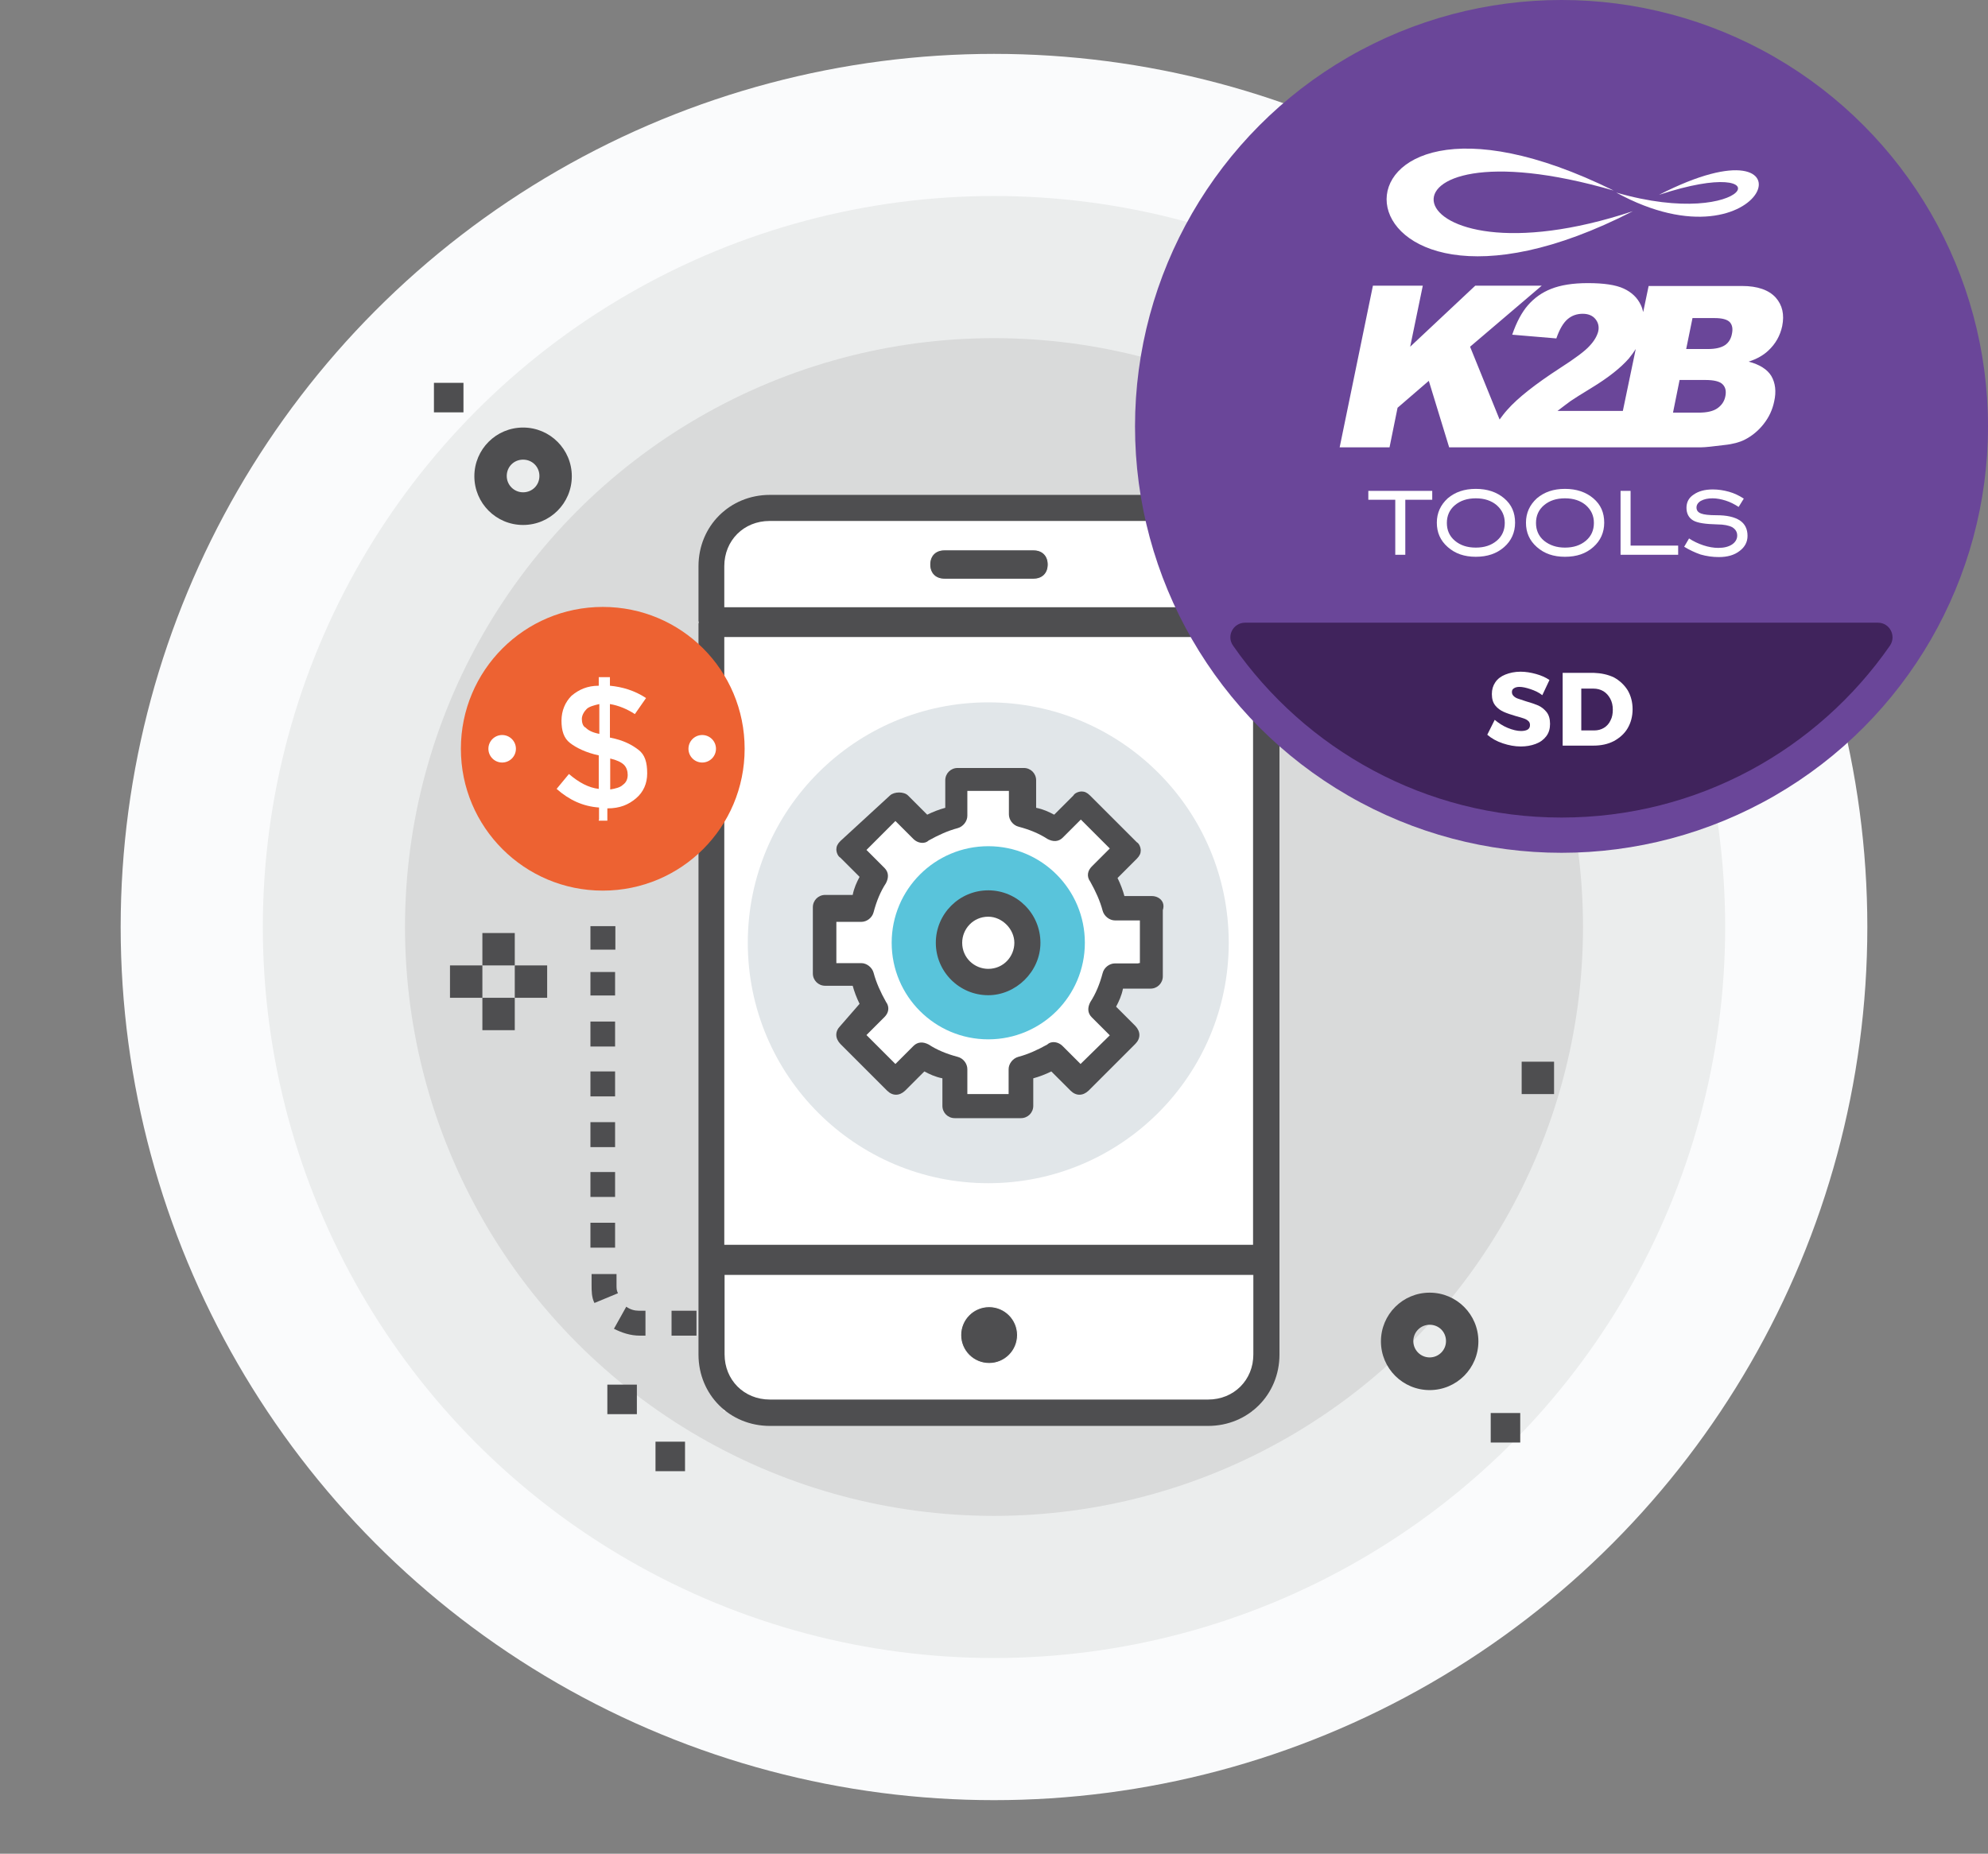
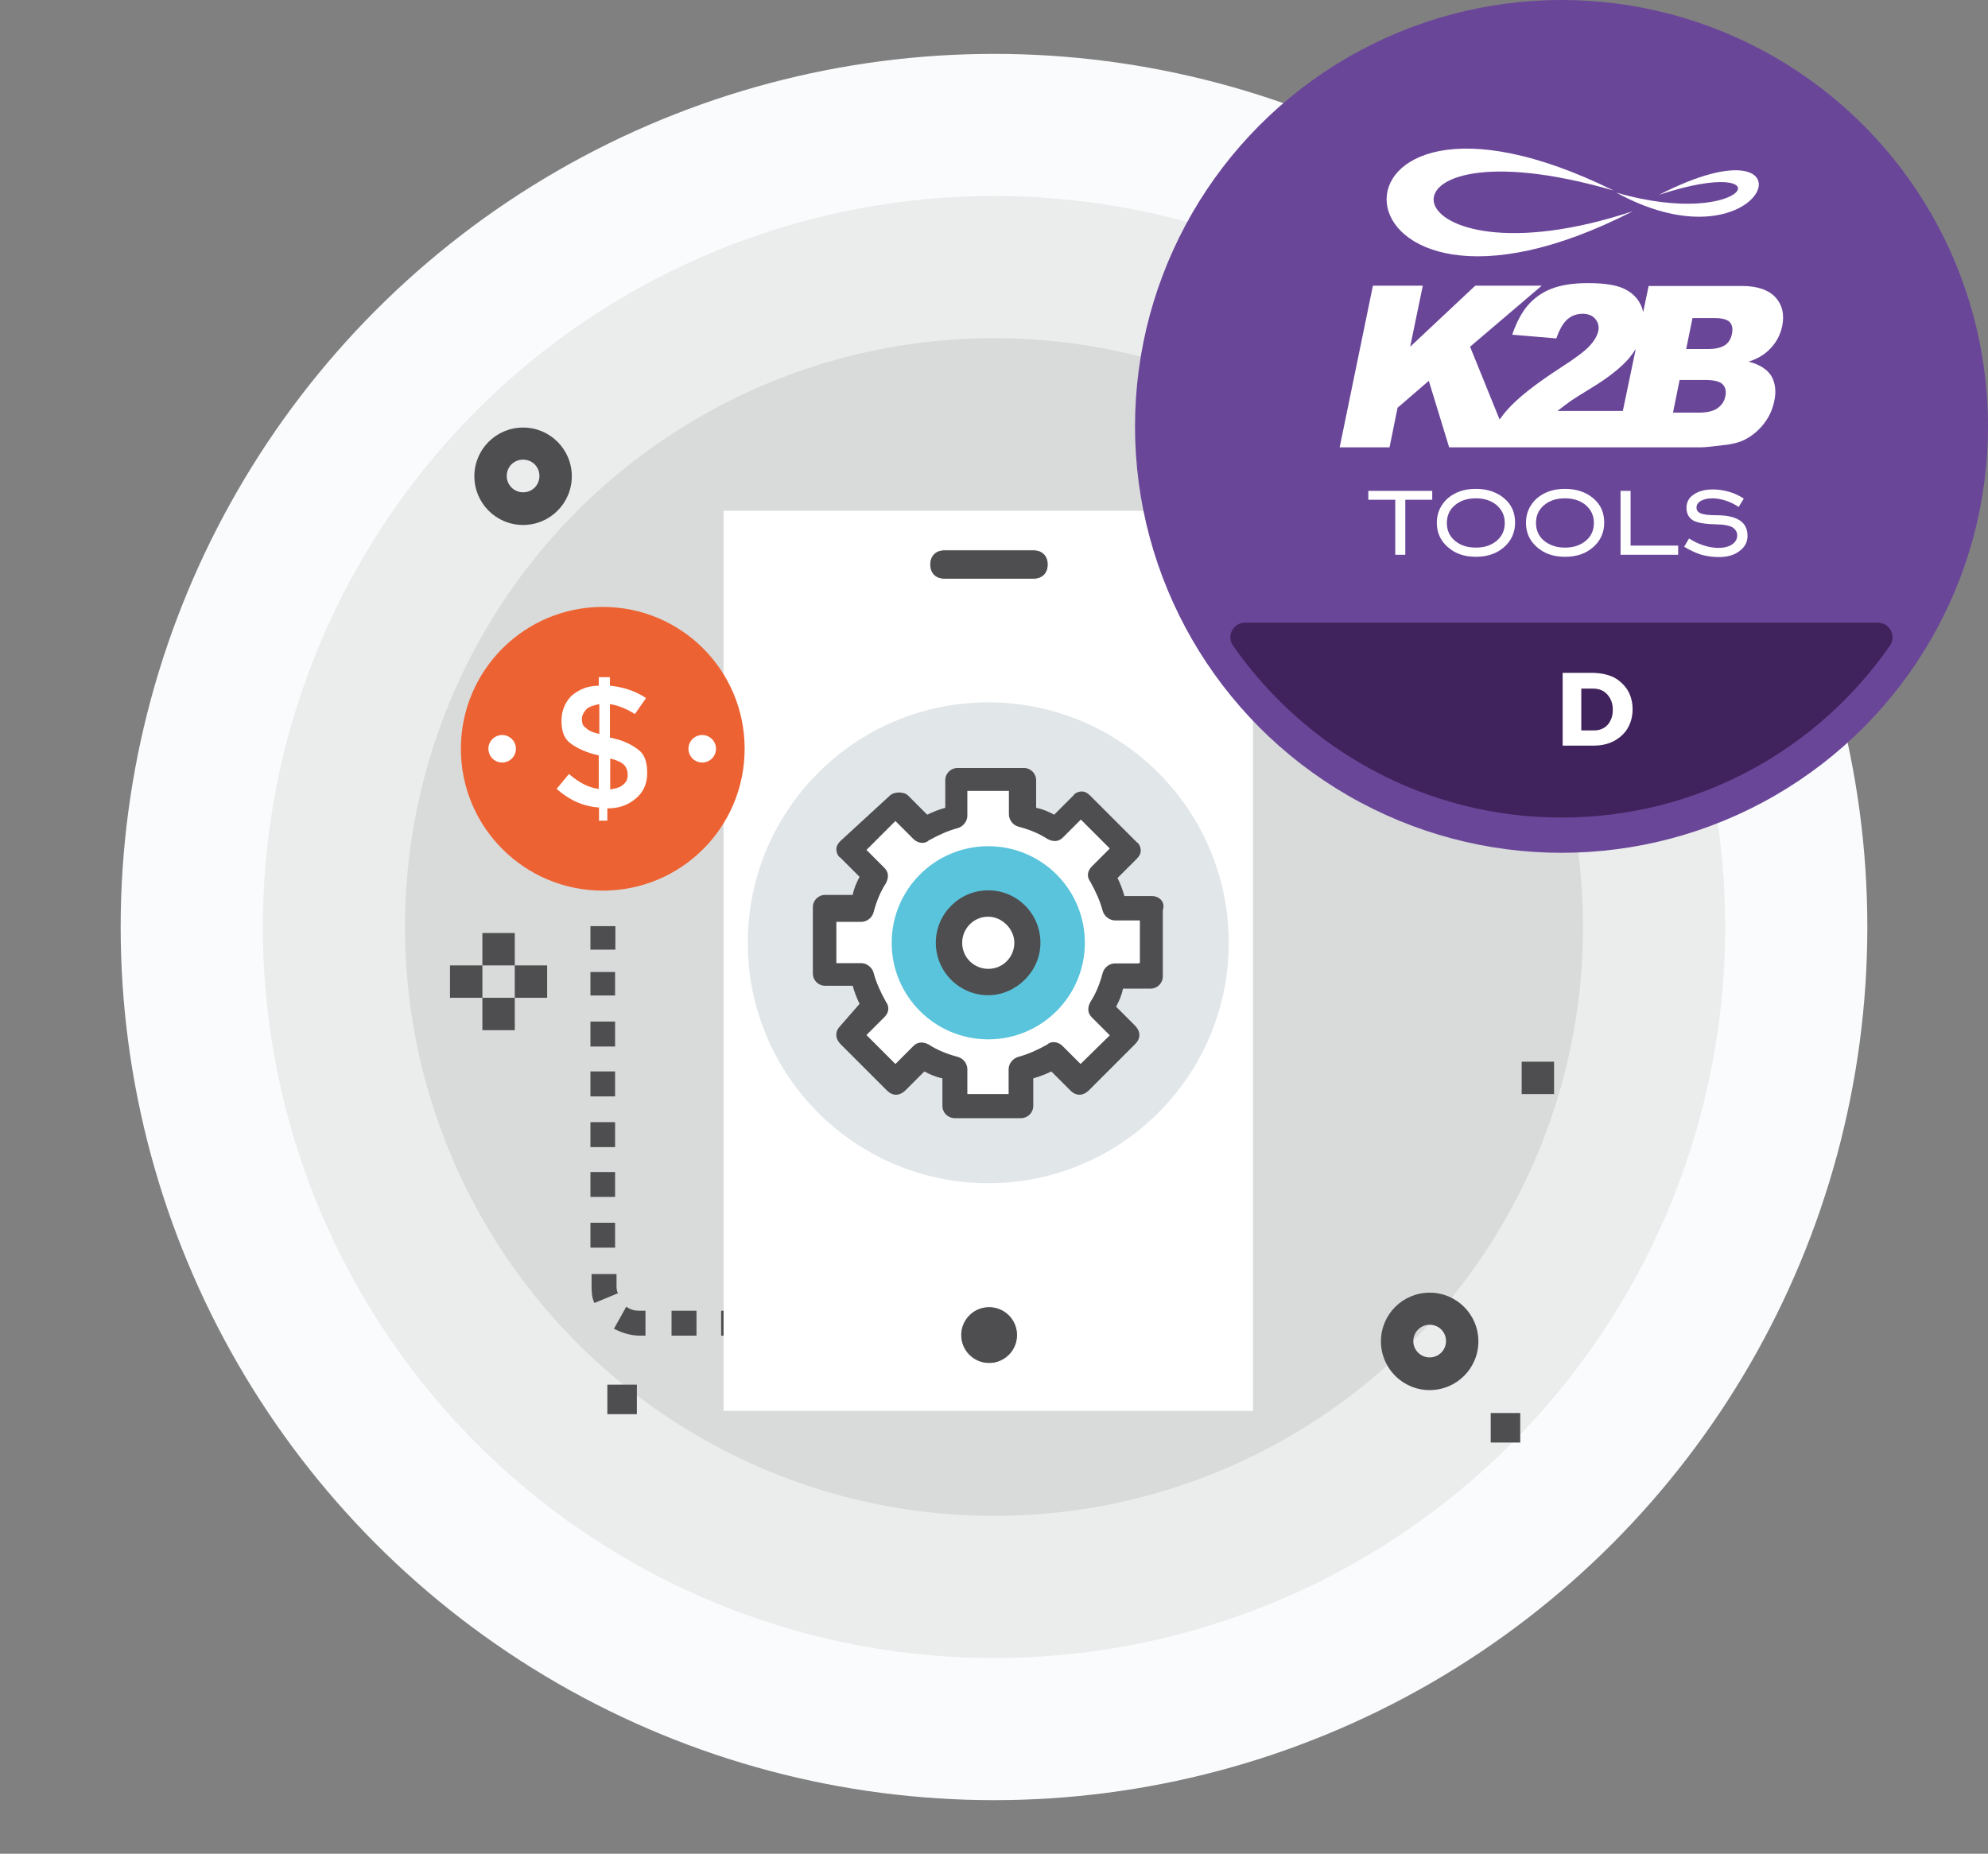
<svg xmlns="http://www.w3.org/2000/svg" version="1.1" id="Contenido" x="0px" y="0px" viewBox="0 0 693.6 646.9" style="enable-background:new 0 0 693.6 646.9;" xml:space="preserve">
  <rect x="0" y="0" width="693.6" height="646.9" fill="#808080" stroke="none" />
  <style type="text/css">
	.st0{fill:#FAFBFC;}
	.st1{fill:#EBEDED;}
	.st2{fill:#D9DADA;}
	.st3{fill:#4E4E50;}
	.st4{fill:#FFFFFF;stroke:#FFFFFF;stroke-width:0.3;stroke-miterlimit:10;}
	.st5{fill:#E1E6E9;}
	.st6{fill:#FFFFFF;}
	.st7{fill:#59C4DB;}
	.st8{fill:#4E4E50;stroke:#FFFFFF;stroke-width:0.3;stroke-miterlimit:10;}
	.st9{fill:#ED6232;}
	.st10{fill:#6A4699;}
	.st11{fill:#40235C;}
	.st12{fill-rule:evenodd;clip-rule:evenodd;fill:#FFFFFF;}
</style>
  <g>
    <circle class="st0" cx="346.8" cy="323.5" r="304.7" />
    <circle class="st1" cx="346.8" cy="323.5" r="255.1" />
    <circle class="st2" cx="346.8" cy="323.5" r="205.5" />
  </g>
  <g>
    <g>
      <path class="st3" d="M260.3,457v9.1h-8.7v-8.7h8.7V457z M243,457v9.1h-8.7v-8.7h8.7V457z M225.2,457v9.1h-1.9    c-3.4,0-6.3-1-9.1-2.4l4.3-7.7c1.4,1,2.9,1.4,4.3,1.4h2.4V457z M215.6,451.3l-8.2,3.4c-1-1.9-1-4.3-1-6.3v-3.8h8.7v3.8    C215.1,449.6,215.1,450.3,215.6,451.3z M214.6,339.2v8.2H206v-8.2H214.6z M214.6,356.5v8.7H206v-8.7H214.6z M214.6,373.9v8.7H206    v-8.7H214.6z M214.6,391.6v8.7H206v-8.7H214.6z M214.6,409v8.7H206V409H214.6z M214.6,426.7v8.7H206v-8.7H214.6z" />
    </g>
    <rect x="530.9" y="370.5" class="st3" width="11.3" height="11.3" />
    <path class="st3" d="M498.8,451.1c-9.4,0-17,7.6-17,17c0,9.4,7.6,17,17,17s17-7.6,17-17C515.8,458.7,508.2,451.1,498.8,451.1z    M498.8,473.7c-3.1,0-5.7-2.5-5.7-5.7c0-3.1,2.5-5.7,5.7-5.7s5.7,2.5,5.7,5.7C504.5,471.2,501.9,473.7,498.8,473.7z" />
    <path class="st3" d="M182.5,149.2c-9.4,0-17,7.6-17,17c0,9.4,7.6,17,17,17s17-7.6,17-17C199.5,156.8,191.9,149.2,182.5,149.2z    M182.5,171.8c-3.1,0-5.7-2.5-5.7-5.7s2.5-5.7,5.7-5.7s5.7,2.5,5.7,5.7S185.7,171.8,182.5,171.8z" />
    <rect x="525.3" y="136.1" class="st3" width="11.3" height="11.3" />
    <rect x="525.3" y="157" class="st3" width="11.3" height="11.3" />
    <rect x="168.3" y="348.2" class="st3" width="11.3" height="11.3" />
    <rect x="179.6" y="336.9" class="st3" width="11.3" height="11.3" />
    <rect x="168.3" y="325.6" class="st3" width="11.3" height="11.3" />
    <rect x="157" y="336.9" class="st3" width="11.3" height="11.3" />
    <rect x="475" y="206.2" class="st3" width="10.3" height="10.3" />
-     <rect x="151.4" y="133.6" class="st3" width="10.3" height="10.3" />
    <rect x="211.9" y="483.2" class="st3" width="10.3" height="10.3" />
-     <rect x="228.7" y="503.1" class="st3" width="10.3" height="10.3" />
    <rect x="520.1" y="493.1" class="st3" width="10.3" height="10.3" />
    <rect x="252.6" y="178.4" class="st4" width="184.4" height="313.8" />
    <circle class="st5" cx="344.8" cy="329" r="83.9" />
    <path class="st3" d="M401.9,312.7h-9.6c-0.5-1.9-1.4-4.3-2.4-6.3l6.7-6.7c1-1,1.4-1.9,1.4-2.9c0-1-0.5-2.4-1.4-2.9l-16.3-16.3   c-1-1-1.9-1.4-2.9-1.4s-2.4,0.5-2.9,1.4l-6.7,6.7c-1.9-1-3.8-1.9-6.3-2.4v-9.6c0-2.4-1.9-4.3-4.3-4.3h-23.1c-2.4,0-4.3,1.9-4.3,4.3   v9.6c-1.9,0.5-4.3,1.4-6.3,2.4l-6.7-6.7c-1.4-1.4-4.8-1.4-6.3,0l-17.3,15.9c-1,1-1.4,1.9-1.4,2.9c0,1,0.5,2.4,1.4,2.9l6.7,6.7   c-1,1.9-1.9,3.8-2.4,6.3h-9.6c-2.4,0-4.3,1.9-4.3,4.3v23.1c0,2.4,1.9,4.3,4.3,4.3h9.6c0.5,1.9,1.4,4.3,2.4,6.3l-6.7,7.7   c-1.9,1.9-1.9,4.3,0,6.3l16.3,16.3c1.9,1.9,4.3,1.9,6.3,0l6.7-6.7c1.9,1,3.8,1.9,6.3,2.4v9.6c0,2.4,1.9,4.3,4.3,4.3h23.1   c2.4,0,4.3-1.9,4.3-4.3v-9.6c1.9-0.5,4.3-1.4,6.3-2.4l6.7,6.7c1.9,1.9,4.3,1.9,6.3,0l16.3-16.3c1.9-1.9,1.9-4.3,0-6.3l-6.7-6.7   c1-1.9,1.9-3.8,2.4-6.3h9.6c2.4,0,4.3-1.9,4.3-4.3v-23.1C406.7,314.6,404.3,312.7,401.9,312.7z" />
    <path class="st6" d="M397.2,336.2H389c-1.9,0-3.8,1.4-4.3,3.4c-1,3.8-2.4,7.2-4.3,10.1c-1,1.9-1,3.8,0.5,5.3l6.3,6.3L377,371.3   l-6.3-6.3c-1.4-1.4-3.8-1.9-5.3-0.5c-3.4,1.9-6.7,3.4-10.1,4.3c-1.9,0.5-3.4,2.4-3.4,4.3v8.7h-14.4v-8.7c0-1.9-1.4-3.8-3.4-4.3   c-3.8-1-7.2-2.4-10.1-4.3c-1.9-1-3.8-1-5.3,0.5l-6.3,6.3l-10.1-10.1l6.3-6.3c1.4-1.4,1.9-3.4,0.5-5.3c-1.9-3.4-3.4-6.7-4.3-10.1   c-0.5-1.9-2.4-3.4-4.3-3.4h-8.7v-14.4h8.7c1.9,0,3.8-1.4,4.3-3.4c1-3.8,2.4-7.2,4.3-10.1c1-1.9,1-3.8-0.5-5.3l-6.3-6.3l10.1-10.1   l6.3,6.3c1.4,1.4,3.8,1.9,5.3,0.5c3.4-1.9,6.7-3.4,10.1-4.3c1.9-0.5,3.4-2.4,3.4-4.3v-8.7H352v8.2c0,1.9,1.4,3.8,3.4,4.3   c3.8,1,7.2,2.4,10.1,4.3c1.9,1,3.8,1,5.3-0.5l6.3-6.3l10.1,10.1l-6.3,6.3c-1.4,1.4-1.9,3.4-0.5,5.3c1.9,3.4,3.4,6.7,4.3,10.1   c0.5,1.9,2.4,3.4,4.3,3.4h8.7v14.9H397.2z" />
    <circle class="st7" cx="344.8" cy="329" r="33.7" />
    <path class="st3" d="M344.8,347.3c-10.1,0-18.3-8.2-18.3-18.3s8.2-18.3,18.3-18.3S363,318.9,363,329S354.4,347.3,344.8,347.3z" />
    <path class="st6" d="M344.8,319.9c-5.3,0-9.1,4.3-9.1,9.1c0,5.3,4.3,9.1,9.1,9.1c5.3,0,9.1-4.3,9.1-9.1   C353.9,324.2,349.6,319.9,344.8,319.9z" />
-     <path class="st3" d="M446.3,216.4v-18.8c0-14-10.9-24.9-24.9-24.9H268.6c-14,0-24.9,10.9-24.9,24.9v18.8c0,0.1,0,0.2,0,0.3   c0,0.1,0.1,0.2,0.1,0.4c0,0.2,0,0.4-0.1,0.5c0,0.1,0,0.2,0,0.3v254.8c0,14,10.9,24.9,24.9,24.9h152.9c14,0,24.9-10.9,24.9-24.9   V217.7c0-0.1,0-0.2,0-0.3c0-0.1-0.1-0.2-0.1-0.3c0-0.2,0-0.4,0.1-0.5C446.3,216.6,446.3,216.5,446.3,216.4z M437.3,472.6   c0,9-6.8,15.8-15.8,15.8H268.6c-9,0-15.8-6.8-15.8-15.8v-27.7h184.5V472.6z M437.3,434.4H252.7V222.3h184.5V434.4z M437.3,211.9   H252.7v-14.3c0-9,6.8-15.8,15.8-15.8h152.9c9,0,15.8,6.8,15.8,15.8V211.9z" />
    <path class="st8" d="M360.6,202.1h-31.1c-3.1,0-5.1-2-5.1-5.1c0-3.1,2-5.1,5.1-5.1h31.1c3.1,0,5.1,2,5.1,5.1   C365.7,200.1,363.7,202.1,360.6,202.1z" />
    <circle class="st8" cx="345.1" cy="465.9" r="9.9" />
    <path class="st9" d="M210.3,310.8c-27.3,0-49.5-22.1-49.5-49.5c0-27.3,22.1-49.5,49.5-49.5s49.5,22.1,49.5,49.5   C259.8,288.7,237.7,310.8,210.3,310.8z" />
    <g>
      <path class="st6" d="M209,286.1v-4.3c-5.6-0.4-10.4-2.6-14.8-6.5l4.3-5.2c3.5,3,6.9,4.8,10.4,5.2v-11.7c-4.3-0.9-7.8-2.6-10-4.3    c-2.2-1.7-3-4.3-3-7.8s1.3-6.5,3.5-8.7c2.6-2.2,5.6-3.5,9.5-3.5v-3h3.9v3c4.3,0.4,8.7,1.7,12.6,4.3l-3.9,5.6    c-2.6-1.7-5.6-3-8.7-3.5v11.7l0,0c4.8,0.9,7.8,2.6,10,4.3c2.2,1.7,3,4.3,3,8.2c0,3.5-1.3,6.5-3.9,8.7c-2.6,2.2-5.6,3.5-10,3.5v4.3    h-3V286.1z M204.7,247.4c-0.9,0.9-1.7,2.2-1.7,3.5c0,1.3,0.4,2.6,1.3,3c0.9,0.9,2.2,1.7,4.8,2.2v-10.4    C207.3,246.1,205.5,246.6,204.7,247.4z M217.3,273.9c1.3-0.9,1.7-2.2,1.7-3.5s-0.4-2.6-1.3-3.5s-2.6-1.7-4.8-2.2v10.8    C214.7,275.2,216.4,274.8,217.3,273.9z" />
      <circle class="st6" cx="245" cy="261.3" r="4.8" />
      <circle class="st6" cx="175.2" cy="261.3" r="4.8" />
    </g>
    <rect x="206" y="323.2" class="st3" width="8.7" height="8.2" />
  </g>
  <g>
    <circle class="st10" cx="544.8" cy="148.8" r="148.8" />
    <path class="st11" d="M434.4,217.3c-4.1,0-6.6,4.6-4.2,8c25.2,36.2,67.1,60,114.6,60c47.5,0,89.4-23.7,114.6-60   c2.3-3.4-0.1-8-4.2-8H434.4z" />
    <g>
-       <path class="st6" d="M534,240.5c-1.5-0.5-2.8-0.8-3.9-0.8c-0.8,0-1.5,0.2-1.9,0.5c-0.5,0.3-0.7,0.7-0.7,1.3c0,0.6,0.2,1,0.6,1.4    c0.4,0.4,0.9,0.7,1.5,0.9c0.6,0.2,1.5,0.5,2.7,0.9c1.8,0.5,3.2,1,4.4,1.5c1.1,0.5,2.1,1.3,2.9,2.3c0.8,1,1.2,2.4,1.2,4.1    s-0.4,3.1-1.3,4.3c-0.9,1.2-2.1,2.1-3.7,2.7c-1.6,0.6-3.3,0.9-5.2,0.9c-2.1,0-4.2-0.4-6.3-1.1c-2.1-0.7-3.9-1.7-5.4-3l2.6-5.2    c1.3,1.1,2.8,2.1,4.5,2.8s3.3,1.1,4.7,1.1c1,0,1.8-0.2,2.3-0.5c0.6-0.4,0.8-0.9,0.8-1.6c0-0.6-0.2-1.1-0.6-1.4    c-0.4-0.4-1-0.7-1.6-0.9c-0.6-0.2-1.5-0.5-2.7-0.8c-1.7-0.5-3.2-1-4.3-1.5c-1.1-0.5-2.1-1.2-2.9-2.2c-0.8-1-1.2-2.3-1.2-4    c0-1.6,0.4-2.9,1.2-4.1s2-2.1,3.5-2.7c1.5-0.6,3.3-1,5.3-1c1.8,0,3.6,0.3,5.4,0.8c1.8,0.5,3.4,1.2,4.7,2.1l-2.5,5.3    C537,241.7,535.5,241,534,240.5z" />
      <path class="st6" d="M563.1,236.4c2,1.1,3.6,2.6,4.8,4.5c1.1,1.9,1.7,4.1,1.7,6.6s-0.6,4.7-1.7,6.6c-1.1,1.9-2.8,3.4-4.8,4.5    c-2.1,1.1-4.5,1.6-7.2,1.6h-10.7v-25.4H556C558.7,234.9,561,235.4,563.1,236.4z M559.6,254c1-0.6,1.8-1.5,2.3-2.6    c0.6-1.1,0.8-2.4,0.8-3.8c0-1.4-0.3-2.7-0.9-3.8c-0.6-1.1-1.4-2-2.4-2.6s-2.2-0.9-3.5-0.9h-4.2v14.6h4.5    C557.5,254.9,558.6,254.6,559.6,254z" />
    </g>
    <g>
      <path class="st6" d="M479,99.7h17.4L492,121l22.7-21.3h23.2L512.9,121l10.3,25.4c0.8-1.1,1.7-2.3,2.7-3.4    c3.6-4.1,9.7-8.9,18.3-14.5c5.3-3.4,8.8-6,10.4-7.8c1.7-1.8,2.6-3.5,3-5c0.4-1.7,0-3.2-1-4.4c-1-1.2-2.5-1.8-4.4-1.8    c-2,0-3.8,0.6-5.3,1.9c-1.5,1.3-2.8,3.5-3.9,6.7l-15.4-1.3c1.5-4.4,3.4-7.9,5.5-10.3c2.2-2.5,4.8-4.4,8.1-5.7    c3.3-1.3,7.5-2,12.8-2c5.5,0,9.7,0.6,12.5,1.9c2.8,1.3,4.8,3.2,6,5.8c0.4,0.8,0.6,1.6,0.8,2.4l1.9-9.1h32.6c5.4,0,9.3,1.4,11.7,4    c2.4,2.7,3.1,6,2.3,10c-0.7,3.3-2.3,6.2-4.9,8.6c-1.7,1.6-4,2.9-6.8,3.8c3.8,1,6.5,2.7,7.9,5c1.4,2.4,1.8,5.4,1,8.9    c-0.6,2.9-1.8,5.5-3.7,7.9c-1.8,2.3-4.1,4.2-6.7,5.5c-1.6,0.8-4,1.5-7,1.8c-4,0.5-6.7,0.8-8,0.8h-28.4h-1.7h-36.4h-8.9h-12.6    l-7.1-23.2l-10.9,9.4l-2.8,13.8h-17.4L479,99.7L479,99.7z M570.7,121.8c-0.7,1.1-1.5,2.2-2.4,3.3c-2.7,3.1-7,6.6-13.1,10.3    c-3.6,2.2-6,3.7-7.3,4.6c-1.2,0.9-2.7,2-4.5,3.4h22.8L570.7,121.8L570.7,121.8z M588.3,121.8h7.6c2.7,0,4.7-0.5,6-1.4    c1.3-0.9,2.1-2.3,2.4-4.1c0.3-1.6,0.1-2.9-0.8-3.9c-0.9-0.9-2.6-1.4-5.3-1.4h-7.7L588.3,121.8L588.3,121.8z M583.7,144h8.9    c3,0,5.2-0.5,6.7-1.6c1.5-1.1,2.4-2.5,2.7-4.3c0.3-1.7,0-3-1-4c-1-1-3-1.5-6.1-1.5h-8.9L583.7,144L583.7,144z" />
      <path class="st12" d="M563,66.5c-109.9-54.2-103.4,63.7,6.7,7.2C484,102.1,472.7,40.3,563,66.5z" />
      <path class="st12" d="M563.9,67.2c53,29,72.1-28.5,14.9,0.8C623.3,53.3,610.8,80.8,563.9,67.2z" />
      <g>
        <polygon class="st6" points="486.8,193.6 486.8,174.4 477.4,174.4 477.4,171.3 499.7,171.3 499.7,174.4 490.3,174.4 490.3,193.6         " />
        <path class="st6" d="M514.9,194.3c-4,0-7.2-1.1-9.8-3.4c-2.6-2.3-3.8-5.1-3.8-8.5c0-3.4,1.3-6.2,3.8-8.5c2.6-2.2,5.8-3.3,9.8-3.3     c4,0,7.3,1.1,9.9,3.3c2.6,2.2,3.8,5,3.8,8.5c0,3.4-1.3,6.3-3.8,8.5C522.2,193.2,518.9,194.3,514.9,194.3 M514.9,191.1     c3,0,5.4-0.8,7.3-2.4c1.9-1.6,2.8-3.7,2.8-6.2c0-2.5-0.9-4.5-2.8-6.2c-1.9-1.6-4.3-2.4-7.3-2.4c-3,0-5.4,0.8-7.3,2.4     c-1.9,1.6-2.8,3.7-2.8,6.2c0,2.5,0.9,4.6,2.8,6.2C509.5,190.3,511.9,191.1,514.9,191.1" />
        <path class="st6" d="M546,194.3c-4,0-7.2-1.1-9.8-3.4c-2.6-2.3-3.8-5.1-3.8-8.5c0-3.4,1.3-6.2,3.8-8.5c2.6-2.2,5.8-3.3,9.8-3.3     c4,0,7.3,1.1,9.9,3.3c2.6,2.2,3.8,5,3.8,8.5c0,3.4-1.3,6.3-3.8,8.5C553.3,193.2,550.1,194.3,546,194.3 M546,191.1     c3,0,5.4-0.8,7.3-2.4c1.9-1.6,2.8-3.7,2.8-6.2c0-2.5-0.9-4.5-2.8-6.2c-1.9-1.6-4.3-2.4-7.3-2.4c-3,0-5.4,0.8-7.3,2.4     c-1.9,1.6-2.8,3.7-2.8,6.2c0,2.5,0.9,4.6,2.8,6.2C540.7,190.3,543.1,191.1,546,191.1" />
        <polygon class="st6" points="565.4,193.6 565.4,171.3 568.9,171.3 568.9,190.4 585.5,190.4 585.5,193.6    " />
        <path class="st6" d="M587.6,190.8l1.7-2.9c1.5,1,3.2,1.8,5,2.4c1.8,0.6,3.6,0.9,5.2,0.9c2,0,3.6-0.4,4.8-1.2     c1.2-0.8,1.8-1.9,1.8-3.1c0-1.3-0.6-2.2-1.7-2.9c-1.1-0.6-2.9-1-5.3-1c-4.1-0.1-6.9-0.5-8.4-1.4c-1.5-0.9-2.3-2.4-2.3-4.4     c0-1.9,0.8-3.5,2.5-4.6c1.7-1.2,3.9-1.8,6.7-1.8c1.9,0,3.8,0.3,5.6,0.8c1.8,0.5,3.5,1.3,5.2,2.4l-1.8,2.9     c-1.4-0.9-2.9-1.7-4.5-2.2c-1.6-0.5-3.1-0.8-4.6-0.8c-1.7,0-3,0.3-4.1,0.9c-1,0.6-1.5,1.4-1.5,2.3c0,1,0.5,1.7,1.6,2.1     c1,0.4,2.8,0.6,5.4,0.6c3.6,0,6.2,0.6,8.1,1.8c1.8,1.2,2.7,3,2.7,5.4c0,2.1-0.9,3.9-2.8,5.3c-1.8,1.4-4.2,2.1-7.2,2.1     c-2.2,0-4.3-0.3-6.4-0.9C591.3,192.8,589.4,191.9,587.6,190.8" />
      </g>
    </g>
  </g>
</svg>